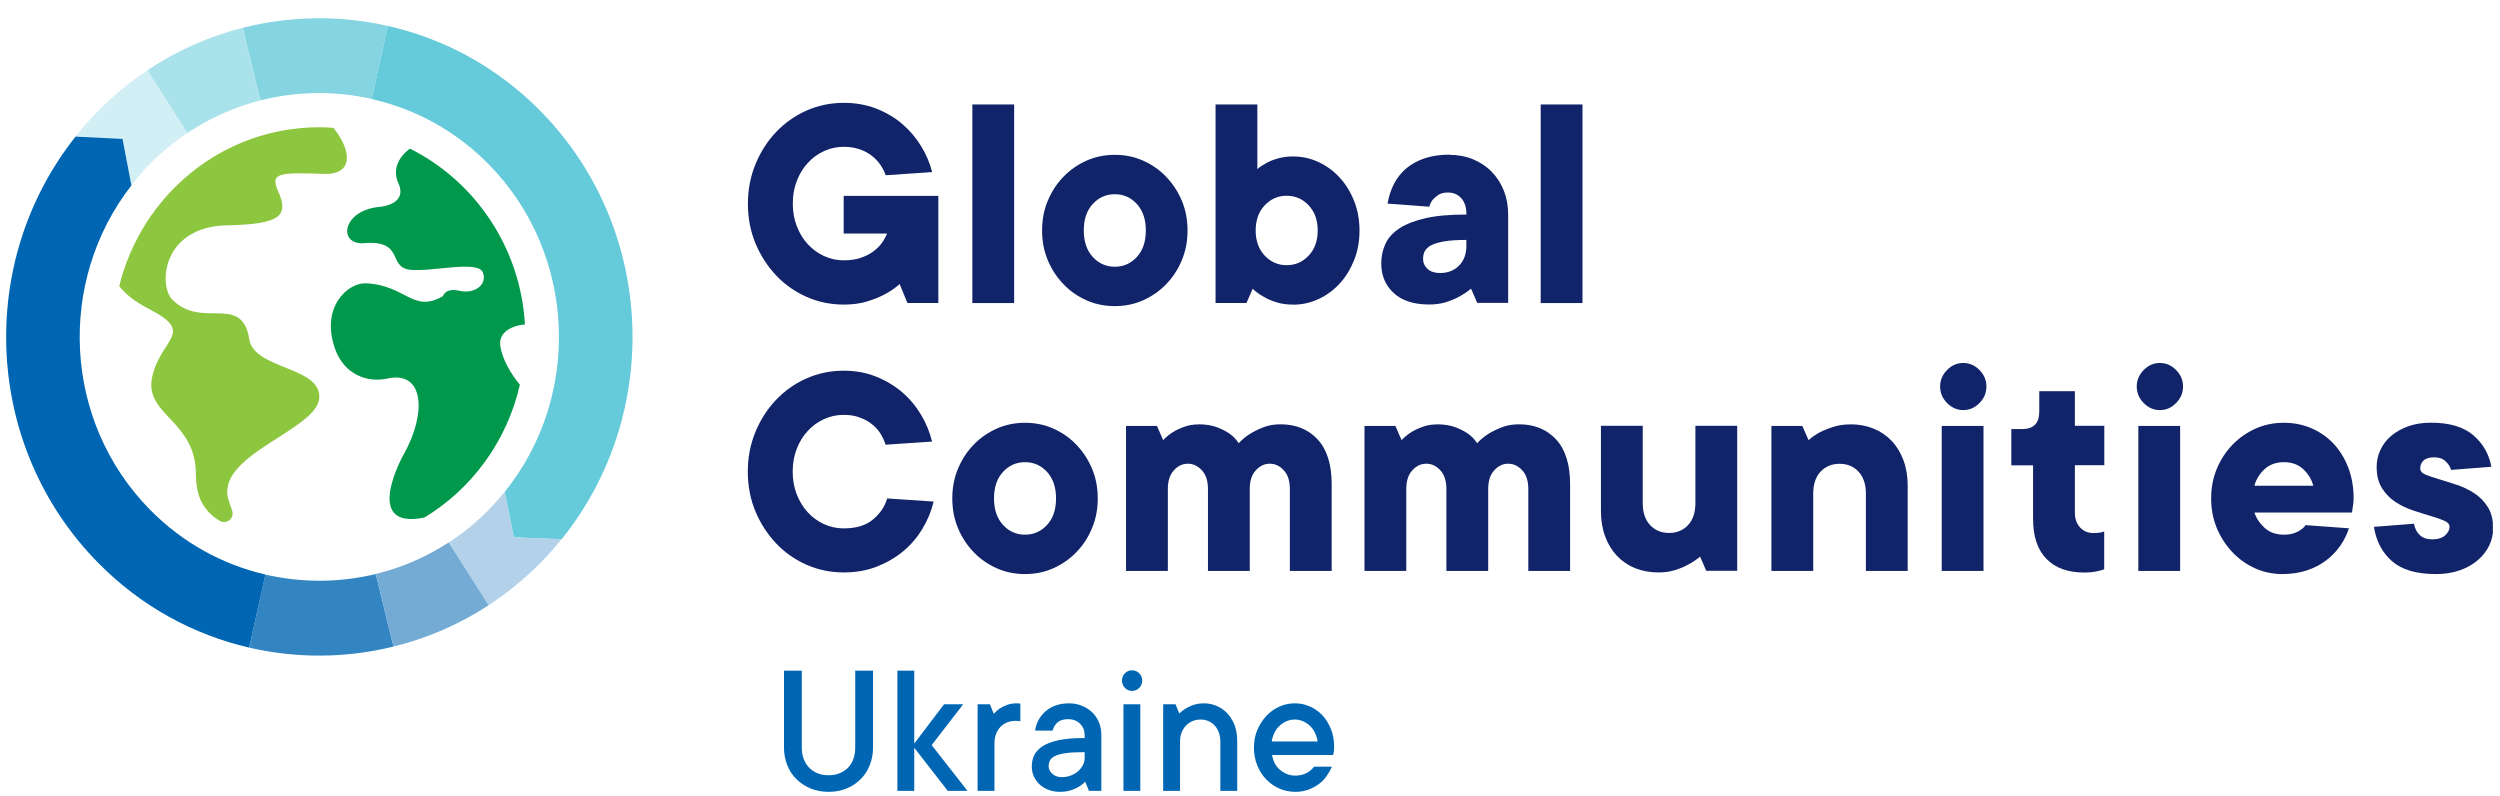
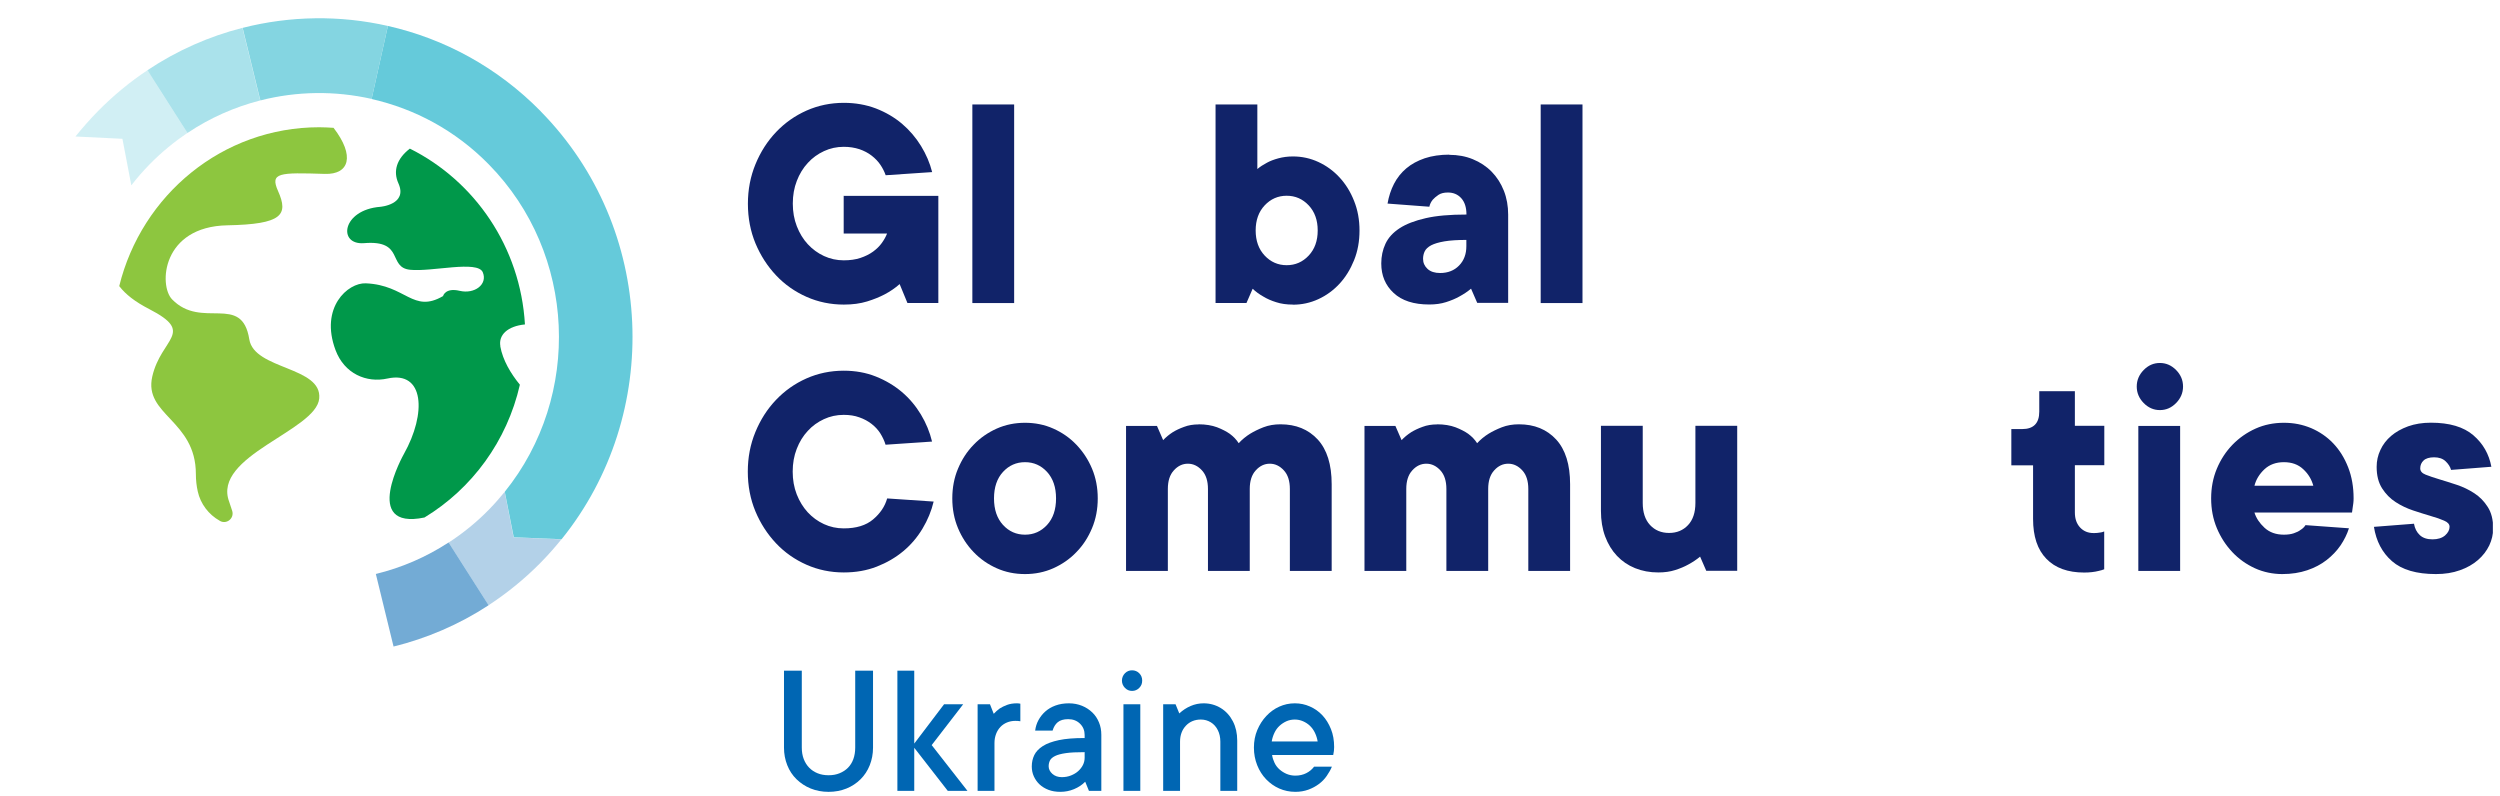
<svg xmlns="http://www.w3.org/2000/svg" width="223" height="71" viewBox="0 0 223 71" fill="none">
  <g clip-path="url(#clip0_14_6245)">
    <path d="M69.932 59.826H71.52V66.685C71.52 67.067 71.579 67.416 71.696 67.714C71.813 68.012 71.972 68.267 72.181 68.48C72.39 68.693 72.632 68.854 72.925 68.974C73.217 69.093 73.543 69.152 73.911 69.152C74.279 69.152 74.597 69.093 74.889 68.974C75.182 68.854 75.433 68.693 75.642 68.48C75.851 68.267 76.01 68.012 76.118 67.714C76.227 67.416 76.285 67.067 76.285 66.685V59.826H77.874V66.685C77.874 67.255 77.773 67.774 77.581 68.259C77.389 68.744 77.113 69.161 76.762 69.51C76.411 69.858 75.993 70.139 75.508 70.335C75.023 70.531 74.488 70.633 73.911 70.633C73.334 70.633 72.799 70.531 72.314 70.335C71.83 70.139 71.412 69.858 71.052 69.51C70.693 69.161 70.417 68.744 70.225 68.259C70.032 67.774 69.932 67.255 69.932 66.685V59.826Z" fill="#0066B3" />
    <path d="M80.047 70.548V59.826H81.551V66.327L84.21 62.822H85.915L83.106 66.463L86.3 70.548H84.544L81.551 66.702V70.548H80.047Z" fill="#0066B3" />
    <path d="M87.203 70.547V62.821H88.306L88.641 63.672C88.799 63.502 88.975 63.34 89.175 63.196C89.351 63.085 89.569 62.974 89.819 62.881C90.07 62.787 90.363 62.736 90.697 62.736C90.806 62.736 90.914 62.745 91.015 62.77V64.336C90.873 64.31 90.722 64.302 90.563 64.302C90.296 64.302 90.045 64.353 89.819 64.446C89.594 64.54 89.393 64.676 89.234 64.846C89.075 65.016 88.942 65.221 88.85 65.467C88.758 65.714 88.707 65.978 88.707 66.276V70.547H87.203Z" fill="#0066B3" />
    <path d="M97.135 70.547L96.8 69.73C96.525 70.011 96.19 70.232 95.797 70.394C95.404 70.556 95.003 70.632 94.577 70.632C94.184 70.632 93.833 70.573 93.523 70.454C93.214 70.335 92.947 70.173 92.729 69.969C92.512 69.764 92.345 69.526 92.219 69.254C92.094 68.982 92.035 68.684 92.035 68.369C92.035 67.995 92.111 67.654 92.261 67.348C92.412 67.042 92.662 66.778 93.022 66.548C93.381 66.318 93.858 66.148 94.451 66.02C95.045 65.893 95.797 65.833 96.7 65.833H96.75V65.561C96.75 65.161 96.617 64.829 96.341 64.557C96.065 64.285 95.714 64.149 95.279 64.149C94.878 64.149 94.568 64.242 94.351 64.421C94.134 64.6 93.983 64.855 93.891 65.17H92.336C92.378 64.829 92.478 64.514 92.637 64.225C92.796 63.936 92.997 63.681 93.248 63.459C93.498 63.238 93.799 63.059 94.15 62.932C94.501 62.804 94.903 62.736 95.346 62.736C95.772 62.736 96.157 62.813 96.516 62.957C96.876 63.102 97.177 63.306 97.436 63.553C97.695 63.8 97.887 64.097 98.029 64.438C98.171 64.778 98.238 65.144 98.238 65.544V70.547H97.135ZM96.75 67.093H96.7C96.031 67.093 95.488 67.118 95.078 67.178C94.669 67.237 94.343 67.322 94.117 67.433C93.891 67.544 93.732 67.68 93.657 67.833C93.582 67.986 93.54 68.156 93.54 68.352C93.54 68.599 93.649 68.828 93.866 69.024C94.084 69.22 94.368 69.322 94.71 69.322C95.011 69.322 95.287 69.271 95.538 69.169C95.789 69.067 96.006 68.939 96.182 68.777C96.357 68.616 96.499 68.437 96.6 68.233C96.7 68.029 96.75 67.816 96.75 67.586V67.093Z" fill="#0066B3" />
    <path d="M100.344 61.358C100.169 61.179 100.077 60.958 100.077 60.711C100.077 60.464 100.169 60.235 100.344 60.056C100.52 59.877 100.737 59.792 100.98 59.792C101.222 59.792 101.448 59.877 101.623 60.056C101.799 60.235 101.883 60.447 101.883 60.711C101.883 60.975 101.799 61.179 101.623 61.358C101.448 61.537 101.239 61.63 100.98 61.63C100.721 61.63 100.52 61.537 100.344 61.358ZM100.211 70.547V62.821H101.715V70.547H100.211Z" fill="#0066B3" />
    <path d="M103.755 70.547V62.821H104.859L105.193 63.638C105.494 63.357 105.829 63.136 106.205 62.974C106.581 62.813 106.966 62.736 107.367 62.736C107.927 62.736 108.437 62.881 108.897 63.161C109.356 63.442 109.716 63.842 109.975 64.344C110.234 64.846 110.36 65.416 110.36 66.055V70.547H108.855V66.157C108.855 65.774 108.78 65.425 108.629 65.127C108.479 64.829 108.27 64.591 108.002 64.429C107.735 64.268 107.442 64.183 107.116 64.183C106.573 64.183 106.121 64.37 105.778 64.736C105.436 65.102 105.26 65.578 105.26 66.157V70.547H103.755Z" fill="#0066B3" />
    <path d="M118.805 68.386C118.696 68.658 118.537 68.93 118.345 69.211C118.153 69.492 117.919 69.73 117.643 69.935C117.367 70.139 117.058 70.309 116.706 70.437C116.355 70.564 115.971 70.632 115.544 70.632C115.034 70.632 114.55 70.53 114.107 70.335C113.663 70.139 113.271 69.858 112.936 69.509C112.602 69.16 112.334 68.743 112.142 68.258C111.95 67.773 111.849 67.254 111.849 66.684C111.849 66.114 111.95 65.595 112.15 65.119C112.351 64.642 112.618 64.225 112.953 63.868C113.287 63.51 113.672 63.23 114.107 63.034C114.541 62.838 115.001 62.736 115.494 62.736C115.987 62.736 116.414 62.83 116.84 63.017C117.267 63.204 117.643 63.468 117.96 63.808C118.278 64.149 118.529 64.557 118.721 65.034C118.913 65.51 119.005 66.046 119.005 66.633C119.005 66.863 118.98 67.101 118.922 67.348H113.471C113.505 67.586 113.58 67.816 113.689 68.046C113.797 68.275 113.948 68.471 114.132 68.633C114.316 68.794 114.525 68.931 114.767 69.033C115.009 69.135 115.269 69.186 115.544 69.186C115.912 69.186 116.238 69.109 116.522 68.965C116.807 68.82 117.041 68.624 117.216 68.386H118.805ZM117.534 66.14C117.492 65.867 117.409 65.612 117.292 65.365C117.175 65.119 117.024 64.914 116.849 64.744C116.673 64.574 116.464 64.438 116.23 64.336C115.996 64.234 115.753 64.183 115.494 64.183C115.235 64.183 114.976 64.234 114.75 64.336C114.525 64.438 114.316 64.574 114.132 64.744C113.948 64.914 113.797 65.119 113.68 65.365C113.563 65.612 113.48 65.867 113.438 66.14H117.534Z" fill="#0066B3" />
    <path d="M75.274 17.469H83.7V27.025H80.942L80.248 25.34C79.846 25.697 79.395 26.004 78.893 26.267C78.467 26.489 77.957 26.701 77.347 26.889C76.737 27.076 76.051 27.169 75.274 27.169C74.095 27.169 72.983 26.94 71.946 26.48C70.91 26.021 69.999 25.383 69.229 24.566C68.46 23.749 67.842 22.796 67.39 21.715C66.939 20.626 66.713 19.443 66.713 18.175C66.713 16.908 66.939 15.742 67.39 14.644C67.842 13.547 68.452 12.594 69.229 11.777C70.007 10.96 70.91 10.322 71.946 9.862C72.983 9.403 74.095 9.173 75.274 9.173C76.302 9.173 77.255 9.343 78.133 9.675C79.01 10.015 79.779 10.466 80.457 11.037C81.125 11.607 81.694 12.27 82.154 13.019C82.614 13.768 82.948 14.551 83.148 15.351L79.002 15.631C78.893 15.316 78.734 15.002 78.534 14.704C78.333 14.406 78.074 14.134 77.756 13.887C77.439 13.64 77.079 13.453 76.661 13.308C76.243 13.172 75.784 13.096 75.265 13.096C74.638 13.096 74.053 13.223 73.501 13.479C72.95 13.734 72.465 14.083 72.055 14.534C71.637 14.985 71.311 15.521 71.077 16.133C70.835 16.755 70.718 17.427 70.718 18.159C70.718 18.89 70.835 19.562 71.077 20.184C71.319 20.805 71.645 21.341 72.055 21.783C72.473 22.234 72.95 22.583 73.501 22.838C74.053 23.094 74.647 23.221 75.265 23.221C75.817 23.221 76.31 23.153 76.745 23.009C77.18 22.864 77.556 22.677 77.874 22.447C78.2 22.209 78.459 21.953 78.659 21.673C78.86 21.392 79.019 21.111 79.127 20.83H75.257V17.452L75.274 17.469Z" fill="#112369" />
    <path d="M90.462 9.318H86.734V27.033H90.462V9.318Z" fill="#112369" />
-     <path d="M102.208 20.558C102.208 19.563 101.94 18.78 101.405 18.193C100.87 17.614 100.218 17.325 99.441 17.325C98.663 17.325 98.011 17.614 97.476 18.193C96.941 18.771 96.674 19.563 96.674 20.558C96.674 21.554 96.941 22.337 97.476 22.924C98.011 23.502 98.663 23.792 99.441 23.792C100.218 23.792 100.87 23.502 101.405 22.924C101.94 22.345 102.208 21.554 102.208 20.558ZM92.954 20.558C92.954 19.605 93.121 18.712 93.464 17.904C93.806 17.087 94.266 16.372 94.86 15.768C95.445 15.155 96.139 14.679 96.916 14.33C97.702 13.981 98.538 13.811 99.441 13.811C100.344 13.811 101.188 13.981 101.965 14.33C102.751 14.679 103.437 15.155 104.022 15.768C104.607 16.381 105.075 17.087 105.418 17.904C105.761 18.72 105.928 19.605 105.928 20.558C105.928 21.511 105.761 22.396 105.418 23.213C105.075 24.03 104.616 24.745 104.022 25.349C103.437 25.962 102.743 26.438 101.965 26.787C101.18 27.136 100.344 27.306 99.441 27.306C98.538 27.306 97.694 27.136 96.916 26.787C96.13 26.438 95.445 25.962 94.86 25.349C94.275 24.745 93.806 24.03 93.464 23.213C93.121 22.396 92.954 21.511 92.954 20.558Z" fill="#112369" />
    <path d="M117.539 20.558C117.539 19.639 117.272 18.89 116.737 18.32C116.202 17.75 115.55 17.461 114.772 17.461C113.995 17.461 113.343 17.75 112.808 18.32C112.273 18.89 112.005 19.639 112.005 20.558C112.005 21.477 112.273 22.226 112.808 22.796C113.343 23.366 113.995 23.655 114.772 23.655C115.55 23.655 116.202 23.366 116.737 22.796C117.272 22.226 117.539 21.477 117.539 20.558ZM115.324 27.169C114.772 27.169 114.271 27.101 113.836 26.957C113.393 26.821 113.017 26.651 112.707 26.463C112.339 26.259 112.013 26.021 111.737 25.757L111.186 27.025H108.427V9.318H112.155V15.078C112.398 14.874 112.682 14.687 113.008 14.517C113.284 14.364 113.618 14.236 114.02 14.125C114.421 14.015 114.856 13.955 115.332 13.955C116.126 13.955 116.879 14.117 117.598 14.449C118.317 14.781 118.944 15.24 119.487 15.827C120.03 16.414 120.465 17.112 120.783 17.92C121.109 18.729 121.268 19.605 121.268 20.567C121.268 21.528 121.109 22.404 120.783 23.213C120.457 24.021 120.03 24.719 119.487 25.306C118.944 25.893 118.317 26.353 117.598 26.684C116.879 27.016 116.126 27.178 115.332 27.178" fill="#112369" />
    <path d="M128.45 24.353C129.153 24.353 129.713 24.132 130.147 23.689C130.582 23.247 130.799 22.669 130.799 21.962V21.401C130.005 21.401 129.362 21.443 128.852 21.528C128.342 21.613 127.949 21.733 127.665 21.877C127.38 22.03 127.188 22.209 127.088 22.413C126.987 22.617 126.937 22.847 126.937 23.085C126.937 23.443 127.071 23.741 127.338 23.987C127.606 24.234 127.982 24.353 128.459 24.353M129.278 13.811C130.03 13.811 130.733 13.938 131.376 14.202C132.02 14.466 132.58 14.832 133.048 15.308C133.516 15.785 133.884 16.355 134.143 17.01C134.403 17.665 134.528 18.38 134.528 19.146V27.017H131.769L131.217 25.749C130.908 26.012 130.557 26.242 130.164 26.455C129.83 26.642 129.445 26.804 128.994 26.948C128.542 27.093 128.041 27.161 127.489 27.161C126.11 27.161 125.048 26.821 124.312 26.132C123.577 25.451 123.209 24.575 123.209 23.502C123.209 22.864 123.334 22.277 123.585 21.741C123.836 21.205 124.254 20.745 124.839 20.363C125.424 19.98 126.21 19.682 127.171 19.461C128.133 19.239 129.345 19.137 130.808 19.137C130.808 18.499 130.649 18.014 130.34 17.674C130.03 17.333 129.629 17.172 129.153 17.172C128.801 17.172 128.526 17.24 128.308 17.384C128.099 17.529 127.924 17.674 127.798 17.818C127.648 18.006 127.547 18.21 127.497 18.44L123.769 18.159C123.878 17.521 124.07 16.933 124.346 16.397C124.622 15.861 124.989 15.402 125.441 15.019C125.892 14.636 126.444 14.338 127.088 14.117C127.731 13.904 128.467 13.794 129.295 13.794" fill="#112369" />
    <path d="M141.158 9.318H137.429V27.033H141.158V9.318Z" fill="#112369" />
    <path d="M75.272 47.131C76.376 47.131 77.245 46.868 77.881 46.331C78.516 45.795 78.934 45.174 79.135 44.46L83.281 44.74C83.081 45.583 82.746 46.391 82.286 47.157C81.826 47.923 81.258 48.595 80.573 49.165C79.887 49.735 79.101 50.194 78.207 50.543C77.312 50.892 76.334 51.062 75.264 51.062C74.085 51.062 72.974 50.833 71.937 50.373C70.9 49.914 69.989 49.276 69.22 48.459C68.451 47.642 67.832 46.689 67.381 45.608C66.929 44.519 66.704 43.336 66.704 42.069C66.704 40.801 66.929 39.635 67.381 38.537C67.832 37.44 68.442 36.487 69.22 35.67C69.997 34.853 70.9 34.215 71.937 33.755C72.974 33.296 74.085 33.066 75.264 33.066C76.292 33.066 77.245 33.236 78.123 33.585C79.001 33.934 79.77 34.394 80.447 34.964C81.116 35.534 81.684 36.206 82.144 36.972C82.604 37.737 82.938 38.546 83.139 39.388L78.993 39.669C78.884 39.312 78.725 38.98 78.524 38.657C78.324 38.342 78.065 38.061 77.747 37.814C77.429 37.567 77.07 37.372 76.652 37.227C76.234 37.074 75.774 37.006 75.256 37.006C74.629 37.006 74.043 37.133 73.492 37.389C72.94 37.644 72.455 37.993 72.046 38.444C71.627 38.895 71.302 39.431 71.067 40.043C70.825 40.665 70.708 41.337 70.708 42.069C70.708 42.8 70.825 43.472 71.067 44.094C71.31 44.715 71.636 45.242 72.046 45.693C72.463 46.144 72.94 46.493 73.492 46.748C74.043 47.004 74.637 47.131 75.256 47.131" fill="#112369" />
    <path d="M94.199 44.459C94.199 43.464 93.932 42.681 93.397 42.094C92.862 41.515 92.21 41.226 91.432 41.226C90.655 41.226 90.002 41.515 89.468 42.094C88.933 42.673 88.665 43.464 88.665 44.459C88.665 45.455 88.933 46.238 89.468 46.825C90.002 47.404 90.655 47.693 91.432 47.693C92.21 47.693 92.862 47.404 93.397 46.825C93.932 46.246 94.199 45.455 94.199 44.459ZM84.945 44.459C84.945 43.507 85.112 42.613 85.455 41.805C85.797 40.988 86.257 40.273 86.851 39.669C87.436 39.056 88.13 38.58 88.907 38.231C89.693 37.882 90.529 37.712 91.432 37.712C92.335 37.712 93.179 37.882 93.957 38.231C94.743 38.58 95.428 39.056 96.013 39.669C96.598 40.282 97.067 40.988 97.409 41.805C97.752 42.621 97.919 43.507 97.919 44.459C97.919 45.413 97.752 46.297 97.409 47.114C97.067 47.931 96.607 48.646 96.013 49.25C95.428 49.863 94.734 50.339 93.957 50.688C93.171 51.037 92.335 51.207 91.432 51.207C90.529 51.207 89.685 51.037 88.907 50.688C88.122 50.339 87.436 49.863 86.851 49.25C86.266 48.646 85.797 47.931 85.455 47.114C85.112 46.297 84.945 45.413 84.945 44.459Z" fill="#112369" />
    <path d="M106.905 37.848C107.549 37.848 108.101 37.942 108.561 38.112C109.021 38.291 109.397 38.486 109.689 38.691C110.024 38.937 110.291 39.218 110.492 39.533C110.784 39.218 111.127 38.929 111.512 38.691C111.846 38.486 112.239 38.291 112.699 38.112C113.159 37.933 113.669 37.848 114.22 37.848C115.6 37.848 116.703 38.299 117.539 39.201C118.367 40.103 118.785 41.43 118.785 43.192V50.926H115.056V43.617C115.056 42.902 114.881 42.349 114.521 41.958C114.162 41.566 113.744 41.362 113.267 41.362C112.791 41.362 112.373 41.558 112.013 41.958C111.654 42.349 111.478 42.902 111.478 43.617V50.926H107.75V43.617C107.75 42.902 107.574 42.349 107.215 41.958C106.855 41.566 106.437 41.362 105.961 41.362C105.484 41.362 105.066 41.558 104.707 41.958C104.347 42.349 104.172 42.902 104.172 43.617V50.926H100.443V37.993H103.202L103.754 39.261C103.996 38.997 104.281 38.767 104.607 38.554C104.882 38.384 105.217 38.222 105.618 38.078C106.011 37.925 106.454 37.857 106.931 37.857" fill="#112369" />
    <path d="M128.174 37.848C128.818 37.848 129.369 37.942 129.829 38.112C130.289 38.291 130.665 38.486 130.958 38.691C131.292 38.937 131.56 39.218 131.76 39.533C132.053 39.218 132.395 38.929 132.78 38.691C133.114 38.486 133.507 38.291 133.967 38.112C134.427 37.933 134.937 37.848 135.489 37.848C136.868 37.848 137.971 38.299 138.807 39.201C139.635 40.103 140.053 41.43 140.053 43.192V50.926H136.325V43.617C136.325 42.902 136.149 42.349 135.79 41.958C135.43 41.566 135.012 41.362 134.536 41.362C134.059 41.362 133.641 41.558 133.282 41.958C132.922 42.349 132.747 42.902 132.747 43.617V50.926H129.018V43.617C129.018 42.902 128.843 42.349 128.483 41.958C128.124 41.566 127.706 41.362 127.229 41.362C126.753 41.362 126.335 41.558 125.975 41.958C125.616 42.349 125.44 42.902 125.44 43.617V50.926H121.712V37.993H124.47L125.022 39.261C125.265 38.997 125.549 38.767 125.875 38.554C126.151 38.384 126.485 38.222 126.886 38.078C127.279 37.925 127.722 37.857 128.199 37.857" fill="#112369" />
    <path d="M147.92 51.062C147.168 51.062 146.474 50.934 145.847 50.679C145.22 50.424 144.685 50.058 144.233 49.581C143.782 49.105 143.431 48.526 143.18 47.854C142.929 47.182 142.804 46.416 142.804 45.574V37.984H146.532V44.868C146.532 45.71 146.75 46.365 147.184 46.833C147.619 47.301 148.187 47.539 148.881 47.539C149.575 47.539 150.144 47.301 150.578 46.833C151.013 46.365 151.23 45.71 151.23 44.868V37.984H154.959V50.917H152.2L151.648 49.65C151.339 49.913 150.988 50.143 150.595 50.356C150.261 50.543 149.876 50.705 149.425 50.849C148.973 50.994 148.472 51.062 147.92 51.062Z" fill="#112369" />
-     <path d="M165.049 37.848C165.802 37.848 166.496 37.976 167.123 38.231C167.75 38.486 168.285 38.852 168.736 39.329C169.188 39.805 169.539 40.384 169.789 41.056C170.04 41.728 170.166 42.486 170.166 43.336V50.926H166.437V44.043C166.437 43.2 166.22 42.545 165.785 42.077C165.35 41.609 164.782 41.371 164.088 41.371C163.394 41.371 162.826 41.609 162.391 42.077C161.956 42.545 161.739 43.2 161.739 44.043V50.926H158.01V37.993H160.769L161.321 39.261C161.614 38.997 161.956 38.767 162.341 38.554C162.675 38.384 163.068 38.222 163.528 38.078C163.988 37.925 164.498 37.857 165.049 37.857" fill="#112369" />
-     <path d="M176.929 50.926H173.201V37.993H176.929V50.926ZM173.059 34.478C173.059 33.917 173.268 33.423 173.677 33.006C174.095 32.581 174.572 32.377 175.123 32.377C175.675 32.377 176.16 32.589 176.57 33.006C176.988 33.432 177.188 33.917 177.188 34.478C177.188 35.04 176.979 35.533 176.57 35.95C176.152 36.376 175.675 36.58 175.123 36.58C174.572 36.58 174.087 36.367 173.677 35.95C173.268 35.533 173.059 35.04 173.059 34.478Z" fill="#112369" />
    <path d="M181.342 41.507H179.411V38.273H180.381C181.392 38.273 181.902 37.754 181.902 36.725V34.895H185.079V37.984H187.704V41.498H185.079V45.719C185.079 46.28 185.238 46.723 185.547 47.054C185.856 47.386 186.258 47.548 186.734 47.548C186.885 47.548 187.01 47.548 187.119 47.531C187.227 47.522 187.328 47.505 187.42 47.488C187.512 47.471 187.603 47.446 187.695 47.403V50.781C187.545 50.841 187.386 50.883 187.202 50.926C186.834 51.02 186.4 51.071 185.906 51.071C184.452 51.071 183.323 50.662 182.537 49.845C181.743 49.029 181.35 47.846 181.35 46.289V41.507H181.342Z" fill="#112369" />
    <path d="M194.468 50.926H190.739V37.993H194.468V50.926ZM190.597 34.478C190.597 33.917 190.806 33.423 191.216 33.006C191.634 32.581 192.11 32.377 192.662 32.377C193.214 32.377 193.698 32.589 194.108 33.006C194.526 33.432 194.727 33.917 194.727 34.478C194.727 35.04 194.518 35.533 194.108 35.95C193.69 36.376 193.214 36.58 192.662 36.58C192.11 36.58 191.625 36.367 191.216 35.95C190.806 35.533 190.597 35.04 190.597 34.478Z" fill="#112369" />
    <path d="M203.722 41.226C203.019 41.226 202.443 41.439 201.991 41.856C201.54 42.281 201.239 42.766 201.097 43.328H206.347C206.196 42.766 205.903 42.273 205.452 41.856C205.001 41.43 204.424 41.226 203.722 41.226ZM209.523 47.131C209.356 47.659 209.105 48.161 208.779 48.646C208.445 49.131 208.035 49.565 207.534 49.956C207.04 50.339 206.464 50.645 205.803 50.867C205.151 51.088 204.407 51.207 203.579 51.207C202.752 51.207 201.899 51.037 201.138 50.688C200.378 50.339 199.701 49.863 199.124 49.25C198.547 48.637 198.087 47.931 197.744 47.114C197.402 46.297 197.234 45.413 197.234 44.459C197.234 43.507 197.402 42.621 197.744 41.805C198.087 40.988 198.547 40.282 199.14 39.669C199.726 39.065 200.419 38.58 201.197 38.231C201.974 37.882 202.819 37.712 203.722 37.712C204.624 37.712 205.394 37.874 206.154 38.188C206.907 38.512 207.567 38.963 208.127 39.55C208.687 40.137 209.13 40.852 209.456 41.686C209.782 42.519 209.941 43.447 209.941 44.451C209.941 44.604 209.933 44.749 209.916 44.885C209.899 45.03 209.883 45.157 209.858 45.293C209.841 45.447 209.824 45.583 209.799 45.719H201.097C201.247 46.204 201.54 46.655 201.991 47.072C202.443 47.489 203.019 47.693 203.722 47.693C204.073 47.693 204.374 47.65 204.616 47.565C204.867 47.48 205.059 47.386 205.21 47.267C205.394 47.157 205.544 47.012 205.653 46.842L209.523 47.123V47.131Z" fill="#112369" />
    <path d="M215.325 46.706C215.4 47.14 215.575 47.48 215.851 47.736C216.127 47.991 216.503 48.11 216.98 48.11C217.456 48.11 217.832 47.991 218.1 47.761C218.367 47.523 218.501 47.268 218.501 46.987C218.501 46.766 218.342 46.578 218.016 46.442C217.69 46.298 217.297 46.161 216.813 46.025C216.336 45.881 215.809 45.719 215.249 45.532C214.689 45.345 214.171 45.098 213.686 44.783C213.21 44.477 212.808 44.068 212.482 43.558C212.156 43.047 211.997 42.417 211.997 41.643C211.997 41.116 212.106 40.614 212.332 40.137C212.549 39.661 212.867 39.244 213.285 38.886C213.703 38.529 214.204 38.248 214.806 38.027C215.408 37.814 216.085 37.704 216.838 37.704C218.493 37.704 219.755 38.078 220.625 38.827C221.494 39.576 222.021 40.511 222.23 41.635L218.635 41.916C218.56 41.635 218.393 41.38 218.142 41.141C217.891 40.903 217.54 40.792 217.122 40.792C216.704 40.792 216.386 40.886 216.186 41.073C215.985 41.26 215.885 41.499 215.885 41.779C215.885 42.026 216.043 42.213 216.37 42.341C216.696 42.469 217.088 42.605 217.573 42.749C218.05 42.894 218.577 43.056 219.137 43.243C219.697 43.43 220.215 43.677 220.7 43.992C221.176 44.298 221.578 44.706 221.904 45.217C222.23 45.719 222.389 46.357 222.389 47.132C222.389 47.659 222.272 48.161 222.046 48.646C221.812 49.131 221.477 49.574 221.034 49.956C220.591 50.339 220.056 50.646 219.421 50.867C218.785 51.097 218.075 51.207 217.281 51.207C215.55 51.207 214.246 50.824 213.368 50.059C212.491 49.293 211.956 48.272 211.755 46.995L215.35 46.715L215.325 46.706Z" fill="#112369" />
    <path d="M10.642 25.527C11.202 26.259 12.055 26.923 13.309 27.569C17.455 29.705 14.379 30.13 13.585 33.577C12.791 37.023 17.472 37.465 17.472 42.29C17.472 42.826 17.531 43.345 17.639 43.83C17.882 44.944 18.609 45.897 19.596 46.45C19.596 46.45 19.612 46.459 19.621 46.468C20.214 46.799 20.908 46.238 20.716 45.583C20.64 45.327 20.549 45.055 20.44 44.749C18.91 40.664 28.198 38.427 28.474 35.551C28.75 32.683 22.672 32.989 22.237 30.267C21.577 26.123 17.999 29.433 15.349 26.701C14.145 25.459 14.438 20.209 20.281 20.098C25.188 20.005 25.748 19.163 24.804 17.044C24.06 15.384 24.912 15.384 28.975 15.512C31.157 15.58 31.684 13.912 29.753 11.402C29.326 11.377 28.9 11.351 28.474 11.351C19.855 11.351 12.632 17.384 10.634 25.527" fill="#8DC63F" />
    <path d="M44.634 30.887C44.45 29.883 45.27 29.092 46.825 28.939C46.423 22.038 42.344 16.142 36.559 13.257C35.363 14.176 35.054 15.282 35.539 16.354C36.391 18.252 33.917 18.448 33.917 18.448C30.489 18.72 30.105 21.885 32.487 21.689C36.099 21.392 34.569 23.851 36.575 24.063C38.507 24.268 42.603 23.195 43.063 24.285C43.522 25.374 42.319 26.25 41.014 25.944C39.71 25.629 39.518 26.412 39.518 26.412C36.826 27.977 36.224 25.425 32.63 25.272C31.033 25.203 28.508 27.424 29.929 31.228C30.715 33.33 32.68 34.18 34.561 33.764C37.854 33.04 38.063 36.878 36.024 40.502C36.024 40.502 32.17 47.344 37.863 46.161C42.101 43.591 45.228 39.345 46.373 34.317C45.554 33.312 44.852 32.138 44.626 30.896" fill="#00984A" />
    <g opacity="0.3">
      <mask id="mask0_14_6245" style="mask-type:luminance" maskUnits="userSpaceOnUse" x="39" y="42" width="13" height="13">
        <path d="M51.005 42.92H39.092V54.917H51.005V42.92Z" fill="white" />
      </mask>
      <g mask="url(#mask0_14_6245)">
        <path d="M40.011 48.391L43.58 53.989C45.227 52.909 46.799 51.641 48.237 50.177C48.889 49.514 49.499 48.825 50.076 48.11L45.812 47.931L45.018 43.872C44.575 44.417 44.107 44.953 43.605 45.464C42.494 46.595 41.29 47.574 40.011 48.399" fill="#0066B3" />
      </g>
    </g>
    <g opacity="0.3">
      <mask id="mask1_14_6245" style="mask-type:luminance" maskUnits="userSpaceOnUse" x="5" y="5" width="13" height="13">
        <path d="M17.648 5.327H5.819V17.478H17.648V5.327Z" fill="white" />
      </mask>
      <g mask="url(#mask1_14_6245)">
        <path d="M16.721 11.861L13.152 6.263C11.58 7.309 10.092 8.535 8.713 9.939C8.011 10.653 7.35 11.411 6.731 12.176L10.92 12.381L11.714 16.533C12.216 15.886 12.759 15.257 13.352 14.652C14.397 13.589 15.534 12.653 16.721 11.853" fill="#65CADA" />
      </g>
    </g>
    <g opacity="0.55">
      <mask id="mask2_14_6245" style="mask-type:luminance" maskUnits="userSpaceOnUse" x="32" y="47" width="13" height="12">
        <path d="M44.502 47.454H32.606V58.618H44.502V47.454Z" fill="white" />
      </mask>
      <g mask="url(#mask2_14_6245)">
        <path d="M35.105 57.673C38.065 56.942 40.941 55.716 43.582 53.989L40.013 48.39C37.989 49.709 35.799 50.645 33.525 51.198L35.105 57.673Z" fill="#0066B3" />
      </g>
    </g>
    <g opacity="0.55">
      <mask id="mask3_14_6245" style="mask-type:luminance" maskUnits="userSpaceOnUse" x="12" y="1" width="13" height="12">
        <path d="M24.136 1.549H12.24V12.798H24.136V1.549Z" fill="white" />
      </mask>
      <g mask="url(#mask3_14_6245)">
        <path d="M21.628 2.485C18.66 3.242 15.793 4.501 13.151 6.263L16.721 11.861C18.735 10.508 20.934 9.547 23.208 8.96L21.628 2.485Z" fill="#65CADA" />
      </g>
    </g>
-     <path d="M23.677 51.25C19.89 50.373 16.303 48.442 13.361 45.447C5.611 37.559 5.068 25.076 11.722 16.542L10.928 12.389L6.74 12.185C-2.13 23.349 -1.47 39.797 8.721 50.169C12.566 54.092 17.273 56.619 22.222 57.767L23.677 51.25Z" fill="#0066B3" />
    <g opacity="0.8">
      <mask id="mask4_14_6245" style="mask-type:luminance" maskUnits="userSpaceOnUse" x="21" y="50" width="16" height="10">
        <path d="M36.022 50.263H21.301V59.419H36.022V50.263Z" fill="white" />
      </mask>
      <g mask="url(#mask4_14_6245)">
-         <path d="M33.514 51.199C30.287 51.99 26.91 51.999 23.674 51.25L22.22 57.768C26.458 58.746 30.872 58.721 35.094 57.674L33.514 51.199Z" fill="#0066B3" />
-       </g>
+         </g>
    </g>
    <path d="M48.244 9.939C44.357 5.982 39.609 3.447 34.601 2.315L33.147 8.833C36.984 9.701 40.629 11.632 43.605 14.67C51.438 22.643 51.914 35.321 45.026 43.864L45.828 47.922L50.092 48.101C59.104 36.938 58.493 20.371 48.244 9.947" fill="#65CADA" />
    <g opacity="0.8">
      <mask id="mask5_14_6245" style="mask-type:luminance" maskUnits="userSpaceOnUse" x="20" y="0" width="16" height="10">
        <path d="M35.523 0.69H20.717V9.897H35.523V0.69Z" fill="white" />
      </mask>
      <g mask="url(#mask5_14_6245)">
        <path d="M34.602 2.315C30.339 1.345 25.891 1.404 21.645 2.485L23.224 8.96C26.477 8.126 29.879 8.084 33.148 8.824L34.602 2.306V2.315Z" fill="#65CADA" />
      </g>
    </g>
  </g>
  <defs>
    <clipPath id="clip0_14_6245">
      <rect width="221.819" height="69.943" fill="white" transform="translate(0.544 0.69)" />
    </clipPath>
  </defs>
</svg>